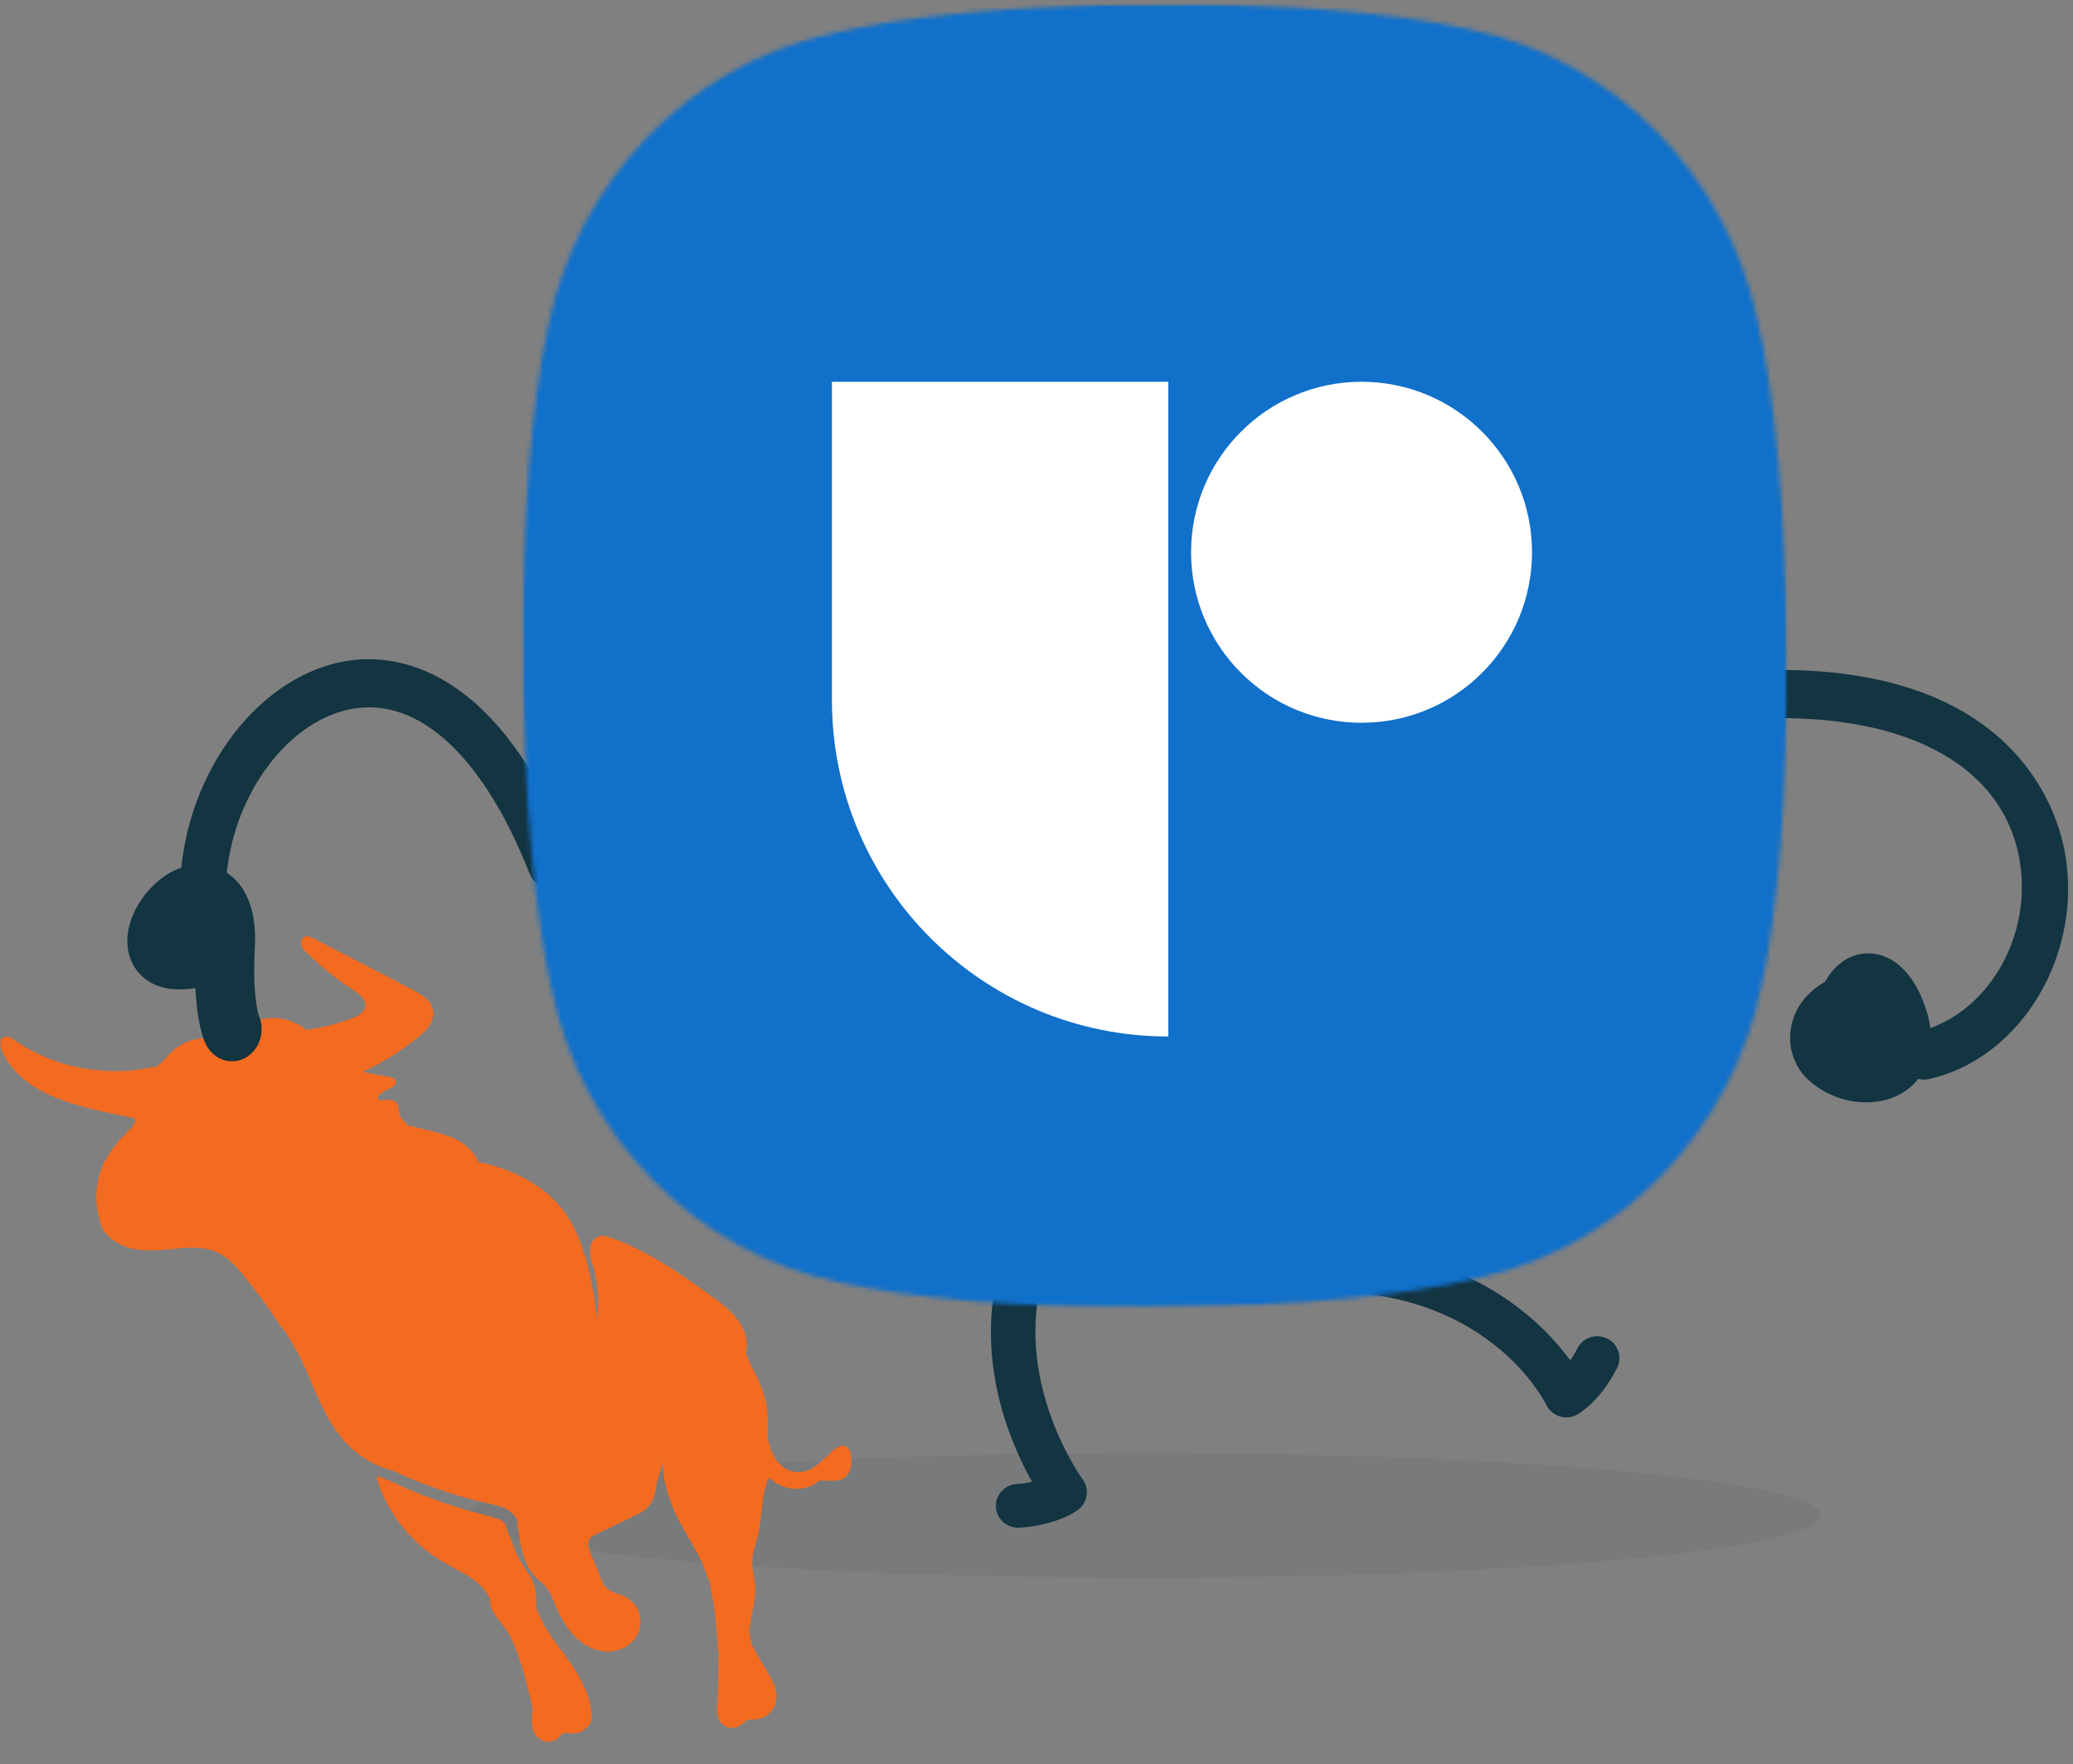
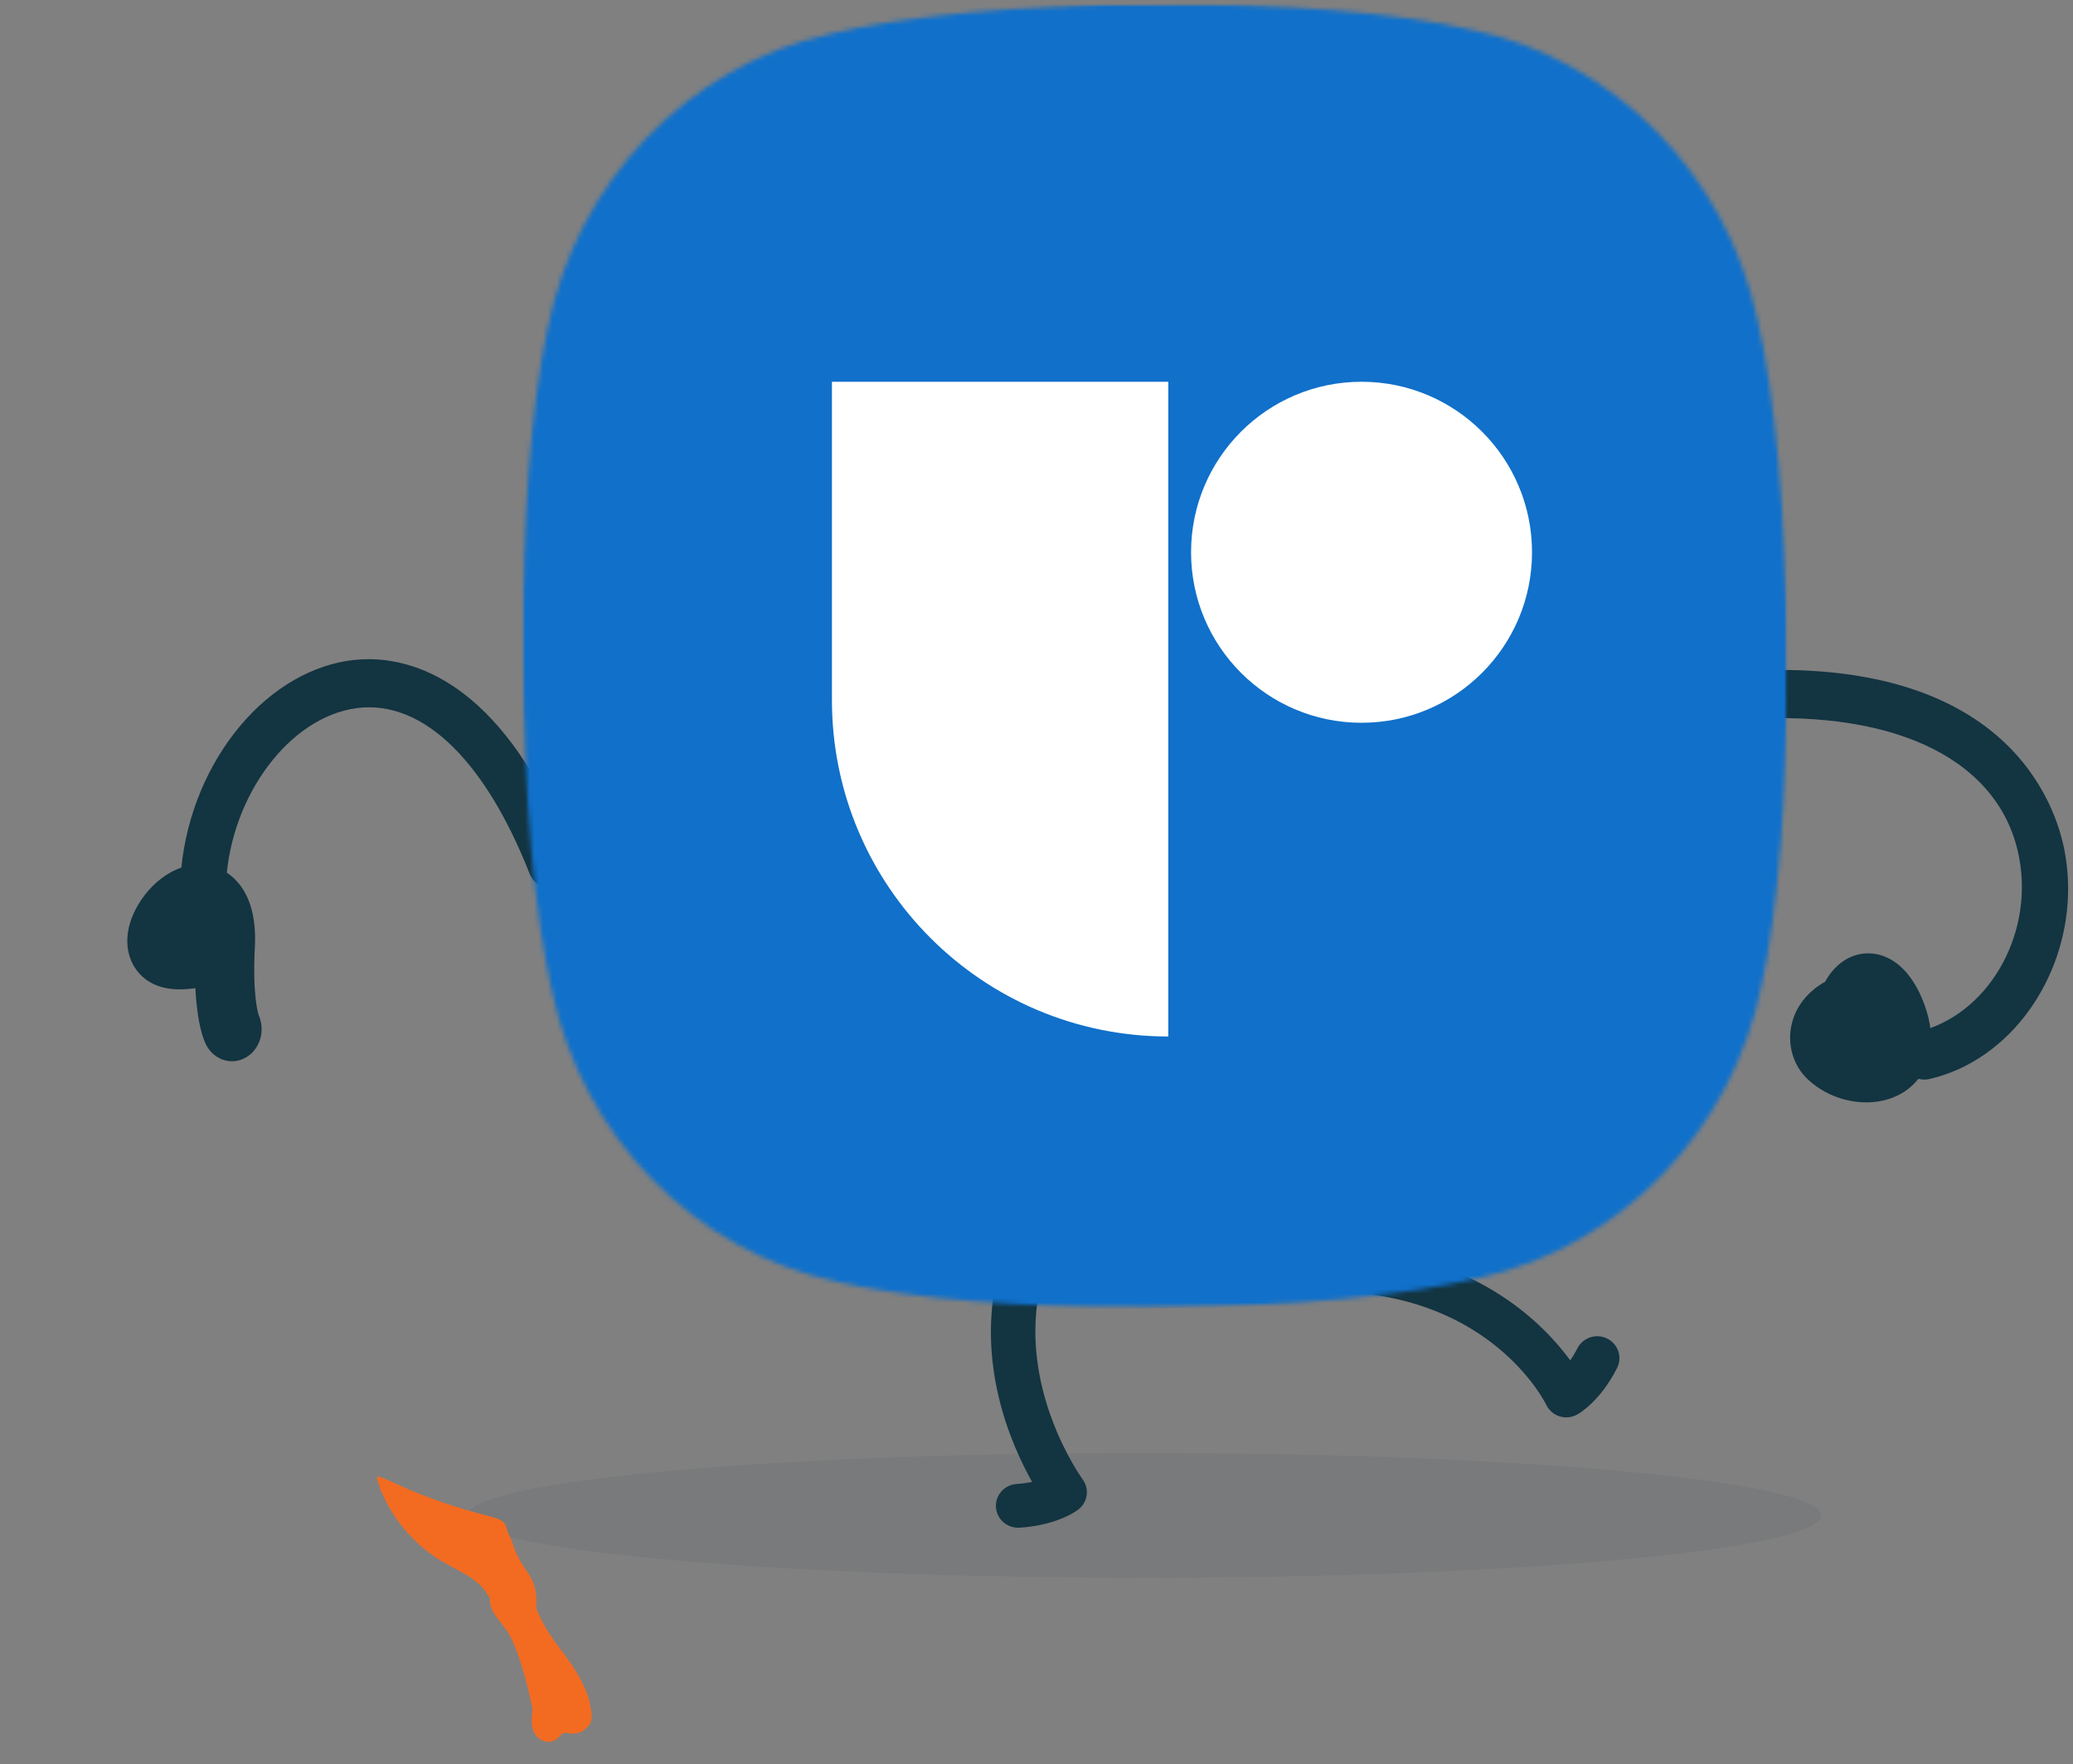
<svg xmlns="http://www.w3.org/2000/svg" width="456" height="388" viewBox="0 0 456 388" fill="none">
  <rect x="0" y="0" width="456" height="388" fill="#808080" stroke="none" />
  <mask id="mask0_240_53" style="mask-type:alpha" maskUnits="userSpaceOnUse" x="0" y="0" width="456" height="388">
    <rect width="456" height="388" fill="#D9D9D9" />
  </mask>
  <g mask="url(#mask0_240_53)">
    <ellipse cx="251.743" cy="333.28" rx="148.811" ry="13.72" fill="#344655" fill-opacity="0.1" />
    <g clip-path="url(#clip0_240_53)">
-       <path d="M187.188 320.309C187.142 319.714 187.036 319.082 186.649 318.603C185.645 317.364 184.083 318.247 183.17 319.069C183.123 319.112 183.086 319.158 183.058 319.207C181.876 320.308 180.695 321.442 179.423 322.43C178.83 322.891 178.191 323.247 177.513 323.479C177.393 323.496 177.274 323.527 177.158 323.574C177.131 323.583 177.103 323.593 177.075 323.601C176.949 323.582 176.821 323.582 176.701 323.614C176.505 323.665 176.309 323.716 176.114 323.768C176.083 323.77 176.053 323.773 176.022 323.775C175.929 323.768 175.835 323.768 175.738 323.779C175.724 323.78 175.71 323.782 175.696 323.783C175.527 323.783 175.357 323.775 175.183 323.759C173.666 323.616 172.302 322.933 171.307 321.776C170.833 321.226 170.466 320.61 170.109 319.982C169.879 319.576 169.679 319.108 169.435 318.681C169.484 318.588 169.499 318.474 169.458 318.35C169.18 317.505 168.938 316.712 168.895 315.815C168.852 314.92 168.93 314.024 168.942 313.13C168.968 311.219 168.749 309.325 168.268 307.474C167.799 305.673 167.09 303.988 166.233 302.34C165.811 301.53 165.379 300.725 164.999 299.895C164.702 299.244 164.469 298.547 164.18 297.887C164.155 297.694 164.131 297.5 164.103 297.307C164.953 293.693 162.662 290.175 160 287.808C158.394 286.379 156.61 285.148 154.867 283.892C153.017 282.557 151.15 281.244 149.247 279.985C145.511 277.514 141.62 275.245 137.511 273.448C136.476 272.996 135.428 272.558 134.361 272.185C133.442 271.864 132.432 271.617 131.499 272.028C129.794 272.778 129.553 274.893 129.91 276.493C130.189 277.743 130.63 278.95 130.9 280.204C131.163 281.419 131.347 282.652 131.453 283.891C131.563 285.196 131.585 286.509 131.511 287.819C131.465 288.631 131.364 289.434 131.261 290.237C131.238 289.957 131.206 289.674 131.182 289.391C131.103 288.457 131.011 287.526 130.893 286.597C130.666 284.819 130.332 283.05 129.955 281.298C129.246 278.009 128.369 274.721 127.022 271.628C125.759 268.73 124.057 266.081 121.821 263.836C119.676 261.682 117.109 259.979 114.387 258.643C112.827 257.878 111.214 257.23 109.559 256.705C108.193 256.271 106.724 255.781 105.27 255.639C105.262 255.61 105.252 255.581 105.24 255.551C104.063 252.793 101.622 251.01 98.891 249.952C97.357 249.358 95.753 248.966 94.156 248.578C93.314 248.372 92.471 248.171 91.628 247.97C90.999 247.821 90.367 247.63 89.725 247.552C89.703 247.427 89.627 247.305 89.483 247.202C88.701 246.642 88.1 245.809 87.859 244.869C87.642 244.018 87.785 243.064 87.094 242.395C86.398 241.719 85.459 241.833 84.582 241.951C84.165 242.007 83.396 242.133 83.179 241.638C82.942 241.099 83.58 240.6 83.962 240.36C84.49 240.029 85.057 239.753 85.604 239.456C86.019 239.231 86.517 239.03 86.836 238.668C87.369 238.059 87.085 237.309 86.343 237.075C85.198 236.714 83.933 236.581 82.755 236.347C81.767 236.151 80.762 235.9 79.754 235.767C82.315 234.567 84.806 233.194 87.169 231.64C88.402 230.83 89.602 229.964 90.766 229.059C91.924 228.159 93.153 227.241 94.078 226.092C94.959 224.997 95.556 223.549 95.272 222.127C95.039 220.965 94.271 220.03 93.36 219.309C92.228 218.414 90.891 217.762 89.625 217.085C88.124 216.28 86.608 215.504 85.095 214.723C82.09 213.169 79.082 211.614 76.077 210.06C74.567 209.28 73.059 208.499 71.55 207.72C70.868 207.368 70.184 207.014 69.502 206.661C68.906 206.352 68.258 205.917 67.558 205.931C66.055 205.959 65.91 207.669 66.639 208.646C67.056 209.205 67.625 209.684 68.123 210.167C68.719 210.745 69.327 211.311 69.947 211.864C72.254 213.924 74.722 215.794 77.311 217.487C78.588 218.322 80.254 219.312 80.365 221.015C80.475 222.706 78.667 223.45 77.37 223.975C74.151 225.277 70.811 225.946 67.406 226.527C66.859 225.938 66.041 225.544 65.339 225.191C64.557 224.798 63.747 224.474 62.901 224.249C61.233 223.807 59.418 223.77 57.733 224.142C54.484 224.859 51.712 226.866 49.727 229.497C47.317 227.964 43.956 228.074 41.358 229.066C40.038 229.571 38.806 230.341 37.777 231.31C37.289 231.769 36.857 232.275 36.421 232.783C35.916 233.37 35.37 233.823 34.787 234.322C34.721 234.379 34.673 234.444 34.639 234.513C32.542 234.896 30.463 235.35 28.326 235.488C25.942 235.644 23.483 235.577 21.105 235.339C16.385 234.866 11.78 233.527 7.549 231.382C6.451 230.825 5.379 230.217 4.345 229.55C3.523 229.021 2.643 228.16 1.646 228.001C0.675 227.845 -0.094 228.55 -0.038 229.534C0.02 230.567 0.647 231.651 1.145 232.533C3.458 236.639 7.481 239.402 11.748 241.197C17.408 243.578 23.562 244.721 29.551 245.938C29.558 245.939 29.566 245.94 29.573 245.941C29.74 246.117 29.816 246.372 29.741 246.642C29.638 247.018 29.303 247.263 29.207 247.625C29.183 247.714 29.176 247.79 29.18 247.859C28.531 248.338 27.966 248.977 27.415 249.546C26.642 250.344 25.91 251.19 25.227 252.063C23.932 253.719 22.863 255.539 22.154 257.523C21.47 259.44 21.172 261.464 21.187 263.496C21.194 264.545 21.288 265.6 21.493 266.631C21.584 267.088 21.699 267.543 21.826 267.991C21.857 268.1 21.884 268.215 21.916 268.331C22.198 269.674 22.75 270.755 23.735 271.751C24.711 272.74 25.91 273.518 27.202 274.03C30.498 275.339 34.075 275.042 37.523 274.726C41.011 274.406 44.693 273.946 47.964 275.526C51.07 277.028 53.258 280.152 55.349 282.783C56.61 284.369 57.837 285.98 59.01 287.633C60.174 289.274 61.212 291.059 62.485 292.617C62.528 292.669 62.577 292.71 62.629 292.742C63.987 294.914 65.336 297.058 66.442 299.379C66.452 299.4 66.462 299.423 66.472 299.445C66.576 299.7 66.678 299.954 66.781 300.21C66.867 300.421 66.974 300.622 67.099 300.812C67.976 302.776 68.775 304.779 69.642 306.745C71.834 311.713 74.485 316.563 78.944 319.856C81.249 321.557 83.962 322.917 86.784 323.56C86.846 323.627 86.925 323.686 87.024 323.731C90.86 325.507 94.8 327.05 98.826 328.34C100.826 328.98 102.845 329.559 104.88 330.078C106.824 330.573 108.891 330.854 110.754 331.611C112.429 332.291 114.156 333.769 113.847 335.767C113.807 336.023 113.888 336.224 114.028 336.363C114.362 339.026 114.747 341.753 115.963 344.177C116.525 345.298 117.236 346.319 118.135 347.196C118.95 347.992 120.072 348.597 120.532 349.686C120.596 349.834 120.687 349.94 120.794 350.011C120.86 350.141 120.926 350.271 120.991 350.4C121.036 350.49 121.089 350.57 121.155 350.639C121.157 350.647 121.16 350.656 121.162 350.664C122.581 354.161 124.087 357.755 126.917 360.367C129.395 362.653 132.786 363.89 136.101 362.884C139.387 361.885 141.6 358.605 140.715 355.171C140.29 353.522 139.195 352.119 137.718 351.277C136.28 350.456 134.264 350.318 133.162 348.985C132.502 348.188 132.185 347.128 131.802 346.183L130.398 342.732C129.998 341.748 129.427 340.689 129.415 339.604C129.404 338.662 130.031 337.778 130.964 337.548C131.116 337.51 131.238 337.437 131.33 337.343C134.289 335.92 137.265 334.529 140.206 333.07C141.407 332.474 142.5 331.763 143.205 330.593C143.909 329.422 144.179 328.061 144.421 326.733C144.444 326.607 144.437 326.494 144.407 326.396C144.869 324.802 145.33 323.208 145.791 321.614C145.786 323.152 145.965 324.674 146.301 326.178C147.001 329.325 148.218 332.429 149.776 335.25C149.817 335.323 149.867 335.382 149.924 335.426C150.054 335.703 150.212 335.971 150.352 336.243C150.637 336.795 150.947 337.33 151.256 337.868C151.885 338.963 152.523 340.054 153.132 341.162C153.699 342.194 154.238 343.243 154.695 344.329C154.923 344.869 155.13 345.417 155.31 345.975C155.492 346.539 155.55 347.029 155.966 347.466C155.97 347.471 155.976 347.475 155.98 347.48C156.139 348.405 156.371 349.325 156.538 350.236C156.812 351.732 157.042 353.237 157.237 354.744C157.427 356.215 157.577 357.689 157.687 359.168C157.744 359.945 157.81 360.722 157.861 361.499C157.9 362.102 157.766 363.013 158.178 363.494C157.933 365.045 158.039 366.722 157.999 368.257C157.951 370.071 157.905 371.885 157.848 373.698C157.8 375.201 157.451 377.052 158.251 378.416C158.933 379.578 160.295 380.219 161.627 379.979C162.3 379.857 162.869 379.534 163.372 379.081C163.954 378.558 164.35 378.178 165.17 378.205C166.672 378.254 168.077 377.912 169.203 376.857C170.233 375.891 170.823 374.537 170.831 373.128C170.84 371.628 170.24 370.234 169.522 368.946C168.589 367.272 167.573 365.644 166.601 363.994C166.131 363.196 165.676 362.383 165.348 361.514C165.032 360.678 164.998 359.811 164.77 358.959C164.761 358.921 164.745 358.889 164.727 358.86C164.813 358.447 164.879 358.027 164.951 357.621C165.124 356.645 165.297 355.67 165.47 354.694C165.798 352.849 166.212 350.978 166.132 349.092C166.052 347.23 165.453 345.457 165.498 343.578C165.519 342.684 165.629 341.79 165.816 340.916C165.996 340.08 166.325 339.279 166.492 338.445C166.816 337.672 166.95 336.734 167.069 335.972C167.255 334.795 167.381 333.609 167.517 332.425C167.652 331.244 167.792 330.063 167.999 328.892C168.108 328.27 168.241 327.653 168.409 327.043C168.549 326.532 168.656 325.816 168.949 325.368C169.273 324.874 169.923 325.647 170.245 325.872C170.661 326.163 171.107 326.421 171.566 326.636C172.501 327.072 173.533 327.343 174.563 327.411C176.379 327.53 178.85 327.1 180.145 325.695C180.172 325.666 180.192 325.637 180.211 325.607C180.895 325.67 181.586 325.657 182.273 325.661C183.072 325.666 183.888 325.71 184.672 325.524C186.071 325.19 186.912 324.058 187.157 322.682C187.296 321.902 187.251 321.086 187.189 320.299L187.188 320.309ZM30.34 247.683C30.426 247.544 30.502 247.398 30.558 247.247C30.578 247.324 30.597 247.399 30.616 247.476C30.523 247.543 30.431 247.614 30.339 247.683L30.34 247.683ZM75.194 225.65C75.149 225.66 75.104 225.672 75.059 225.682C75.019 225.69 74.979 225.699 74.94 225.707C75.082 225.662 75.224 225.617 75.366 225.571C75.309 225.598 75.252 225.624 75.195 225.651L75.194 225.65ZM152.393 337.632C152.359 337.573 152.324 337.515 152.29 337.457C152.309 337.479 152.333 337.497 152.353 337.517C152.488 337.762 152.624 338.009 152.758 338.253C152.636 338.047 152.514 337.839 152.392 337.632L152.393 337.632Z" fill="#F36B21" />
      <path d="M129.84 375.185C129.73 374.005 129.258 372.78 128.838 371.727C128.513 370.912 128.13 370.128 127.697 369.376C127.691 369.365 127.686 369.353 127.68 369.342C125.736 365.503 122.777 362.357 120.48 358.746C119.445 357.121 118.665 355.407 117.93 353.647C118.114 352.298 117.992 350.782 117.719 349.479C117.403 347.976 116.696 346.703 115.826 345.452C114.935 344.171 114.126 342.887 113.493 341.456C112.895 340.105 112.615 338.555 111.834 337.308C111.815 337.277 111.792 337.255 111.767 337.238C111.583 336.616 111.494 335.955 111.189 335.375C110.954 334.925 110.557 334.44 110.052 334.332C110.01 334.255 109.939 334.189 109.834 334.153C107.586 333.381 105.245 332.871 102.963 332.21C100.737 331.567 98.53 330.857 96.346 330.082C94.169 329.308 92.016 328.471 89.89 327.568C87.768 326.667 85.694 325.623 83.545 324.789C83.177 324.645 82.761 325.006 82.927 325.392C83.201 326.028 83.421 326.686 83.652 327.339C83.652 327.52 83.683 327.699 83.767 327.852C83.847 327.998 83.925 328.143 84.005 328.289C84.027 328.342 84.049 328.394 84.071 328.446C84.101 328.551 84.145 328.655 84.204 328.758C84.663 329.798 85.197 330.806 85.768 331.787C86.955 333.828 88.367 335.739 89.967 337.475C91.533 339.171 93.263 340.713 95.15 342.047C97.289 343.557 99.631 344.684 101.903 345.97C103.204 346.706 104.462 347.535 105.554 348.561C106.515 349.464 107.224 350.516 107.811 351.681C107.587 353.506 108.83 355.187 109.926 356.575C110.668 357.513 111.407 358.428 111.999 359.473C112.535 360.421 112.979 361.42 113.377 362.433C115.07 366.737 116.136 371.246 117.153 375.748C117.076 376.372 117.032 377.004 116.994 377.608C116.936 378.569 116.944 379.559 117.254 380.481C117.761 381.984 119.157 383.16 120.79 383.085C121.578 383.048 122.258 382.71 122.818 382.166C123.071 381.92 123.294 381.639 123.563 381.409C123.975 381.056 124.355 381.062 124.864 381.166C126.283 381.453 128.002 381.229 128.946 380.057C130.518 378.866 130.276 376.945 129.84 375.185Z" fill="#F36B21" />
    </g>
    <path d="M223.94 335.994C221.395 335.994 219.25 334.042 219.081 331.504C218.904 328.852 220.934 326.559 223.621 326.384C224.933 326.297 226.068 326.13 227.034 325.92C222.3 317.518 214.595 299.751 219.596 279.525C220.234 276.943 222.867 275.342 225.492 275.989C228.107 276.62 229.712 279.228 229.074 281.81C223.355 304.933 237.993 325.159 238.144 325.36C239.687 327.452 239.279 330.384 237.222 331.986C236.77 332.345 232.532 335.452 224.277 335.994C224.171 335.994 224.055 336.003 223.949 336.003L223.94 335.994Z" fill="#133441" />
    <path d="M344.544 311.729C344.039 311.729 343.533 311.65 343.044 311.5C341.766 311.087 340.71 310.174 340.133 308.97C339.707 308.109 329.233 287.453 299.399 284.431C296.718 284.158 294.765 281.786 295.041 279.133C295.316 276.479 297.712 274.529 300.393 274.819C325.904 277.402 339.556 291.222 345.414 299.191C345.92 298.453 346.462 297.575 346.985 296.538C348.202 294.157 351.14 293.199 353.545 294.403C355.951 295.606 356.918 298.515 355.702 300.896C351.965 308.214 347.412 310.859 346.897 311.131C346.169 311.527 345.352 311.729 344.536 311.729H344.544Z" fill="#133441" />
    <path d="M432.6 234.286C448.183 226.191 457.729 206.63 454.189 187.37C452.314 177.151 441.633 144.063 382.922 147.603C380.124 147.759 378.12 150.273 378.433 153.19C378.745 156.106 381.27 158.335 384.063 158.17C417.824 156.134 440.301 167.581 444.191 188.803C447.347 205.998 437.031 223.463 421.665 226.971C418.936 227.575 417.355 230.408 418.099 233.265C418.843 236.122 421.648 237.941 424.36 237.324C427.257 236.666 430.009 235.632 432.604 234.295L432.6 234.286Z" fill="#133441" />
    <path d="M415.009 241.851C416.489 241.434 417.885 240.797 419.135 239.939C424.706 236.099 426.278 228.993 423.315 220.934C419.484 210.511 412.662 208.601 407.983 210.141C405.217 211.05 402.95 213.196 401.479 215.906C397.673 218.059 395.062 221.284 394.134 225.197C393.058 229.714 394.446 234.425 397.758 237.476C402.486 241.848 409.368 243.44 415.009 241.851Z" fill="#133441" />
    <path d="M80.995 144.977C92.35 144.977 111.316 151.308 125.768 188.056C126.828 190.764 125.613 193.858 123.055 194.985C120.488 196.113 117.555 194.822 116.487 192.123C106.282 166.189 91.921 153.034 77.103 155.963C62.34 158.903 50.025 176.732 49.659 195.718C49.605 198.609 47.366 200.913 44.635 200.913L44.534 200.913C41.757 200.855 39.555 198.436 39.61 195.506C40.076 171.374 55.725 149.439 75.23 145.545C76.783 145.237 78.738 144.986 80.985 144.986L80.995 144.977Z" fill="#133441" />
    <path d="M43.907 190.137C45.125 190.137 46.324 190.334 47.459 190.728C50.267 191.693 56.735 195.348 56.062 208.312C55.517 218.744 56.753 222.812 56.907 223.275C58.397 226.634 57.225 230.722 54.164 232.535C51.011 234.416 47.042 233.155 45.316 229.737C44.77 228.673 43.362 225.166 42.981 217.335C40.637 217.67 38.611 217.68 36.831 217.374C32.852 216.685 30.726 214.498 29.636 212.774C27.246 208.982 27.483 204.027 30.29 199.16C32.061 196.107 34.569 193.545 37.348 191.969C39.483 190.758 41.727 190.137 43.889 190.137L43.907 190.137ZM56.753 222.95C56.753 222.95 56.753 222.94 56.744 222.93C56.744 222.93 56.744 222.94 56.753 222.95Z" fill="#133441" />
    <mask id="mask1_240_53" style="mask-type:luminance" maskUnits="userSpaceOnUse" x="114" y="0" width="281" height="289">
      <path d="M114 1.824L392.178 1.47868e-06L394.057 286.679L115.879 288.502L114 1.824Z" fill="white" />
    </mask>
    <g mask="url(#mask1_240_53)">
      <mask id="mask2_240_53" style="mask-type:luminance" maskUnits="userSpaceOnUse" x="114" y="0" width="280" height="288">
        <path d="M253.089 0.844C223.942 1.035 198.167 3.633 182.505 7.478C151.264 14.456 126.808 40 120.444 72.311C116.93 88.493 114.743 115.098 114.94 145.155C115.137 175.214 117.672 201.789 121.399 217.944C128.173 250.148 152.975 275.392 184.304 281.947C200.015 285.586 225.822 287.846 254.969 287.655C284.116 287.464 309.891 284.866 325.553 281.021C356.794 274.056 381.263 248.489 387.612 216.199C391.106 200.111 393.284 173.767 393.122 143.96L393.114 142.716C392.885 112.911 390.362 86.596 386.657 70.555C379.885 38.351 355.083 13.107 323.754 6.552L323.754 6.562C308.043 2.913 282.236 0.653 253.089 0.844Z" fill="white" />
      </mask>
      <g mask="url(#mask2_240_53)">
        <rect x="-106.72" y="3.204" width="719.369" height="286.93" transform="rotate(-0.376 -106.72 3.204)" fill="#1070CA" />
      </g>
    </g>
    <path d="M183 83.963H257V227.963C216.131 227.963 183 194.832 183 153.963V83.963Z" fill="white" />
    <circle cx="299.5" cy="121.463" r="37.5" fill="white" />
  </g>
  <defs>
    <clipPath id="clip0_240_53">
      <rect width="198.433" height="168.028" fill="white" transform="translate(4.527 197) rotate(8.049)" />
    </clipPath>
  </defs>
</svg>